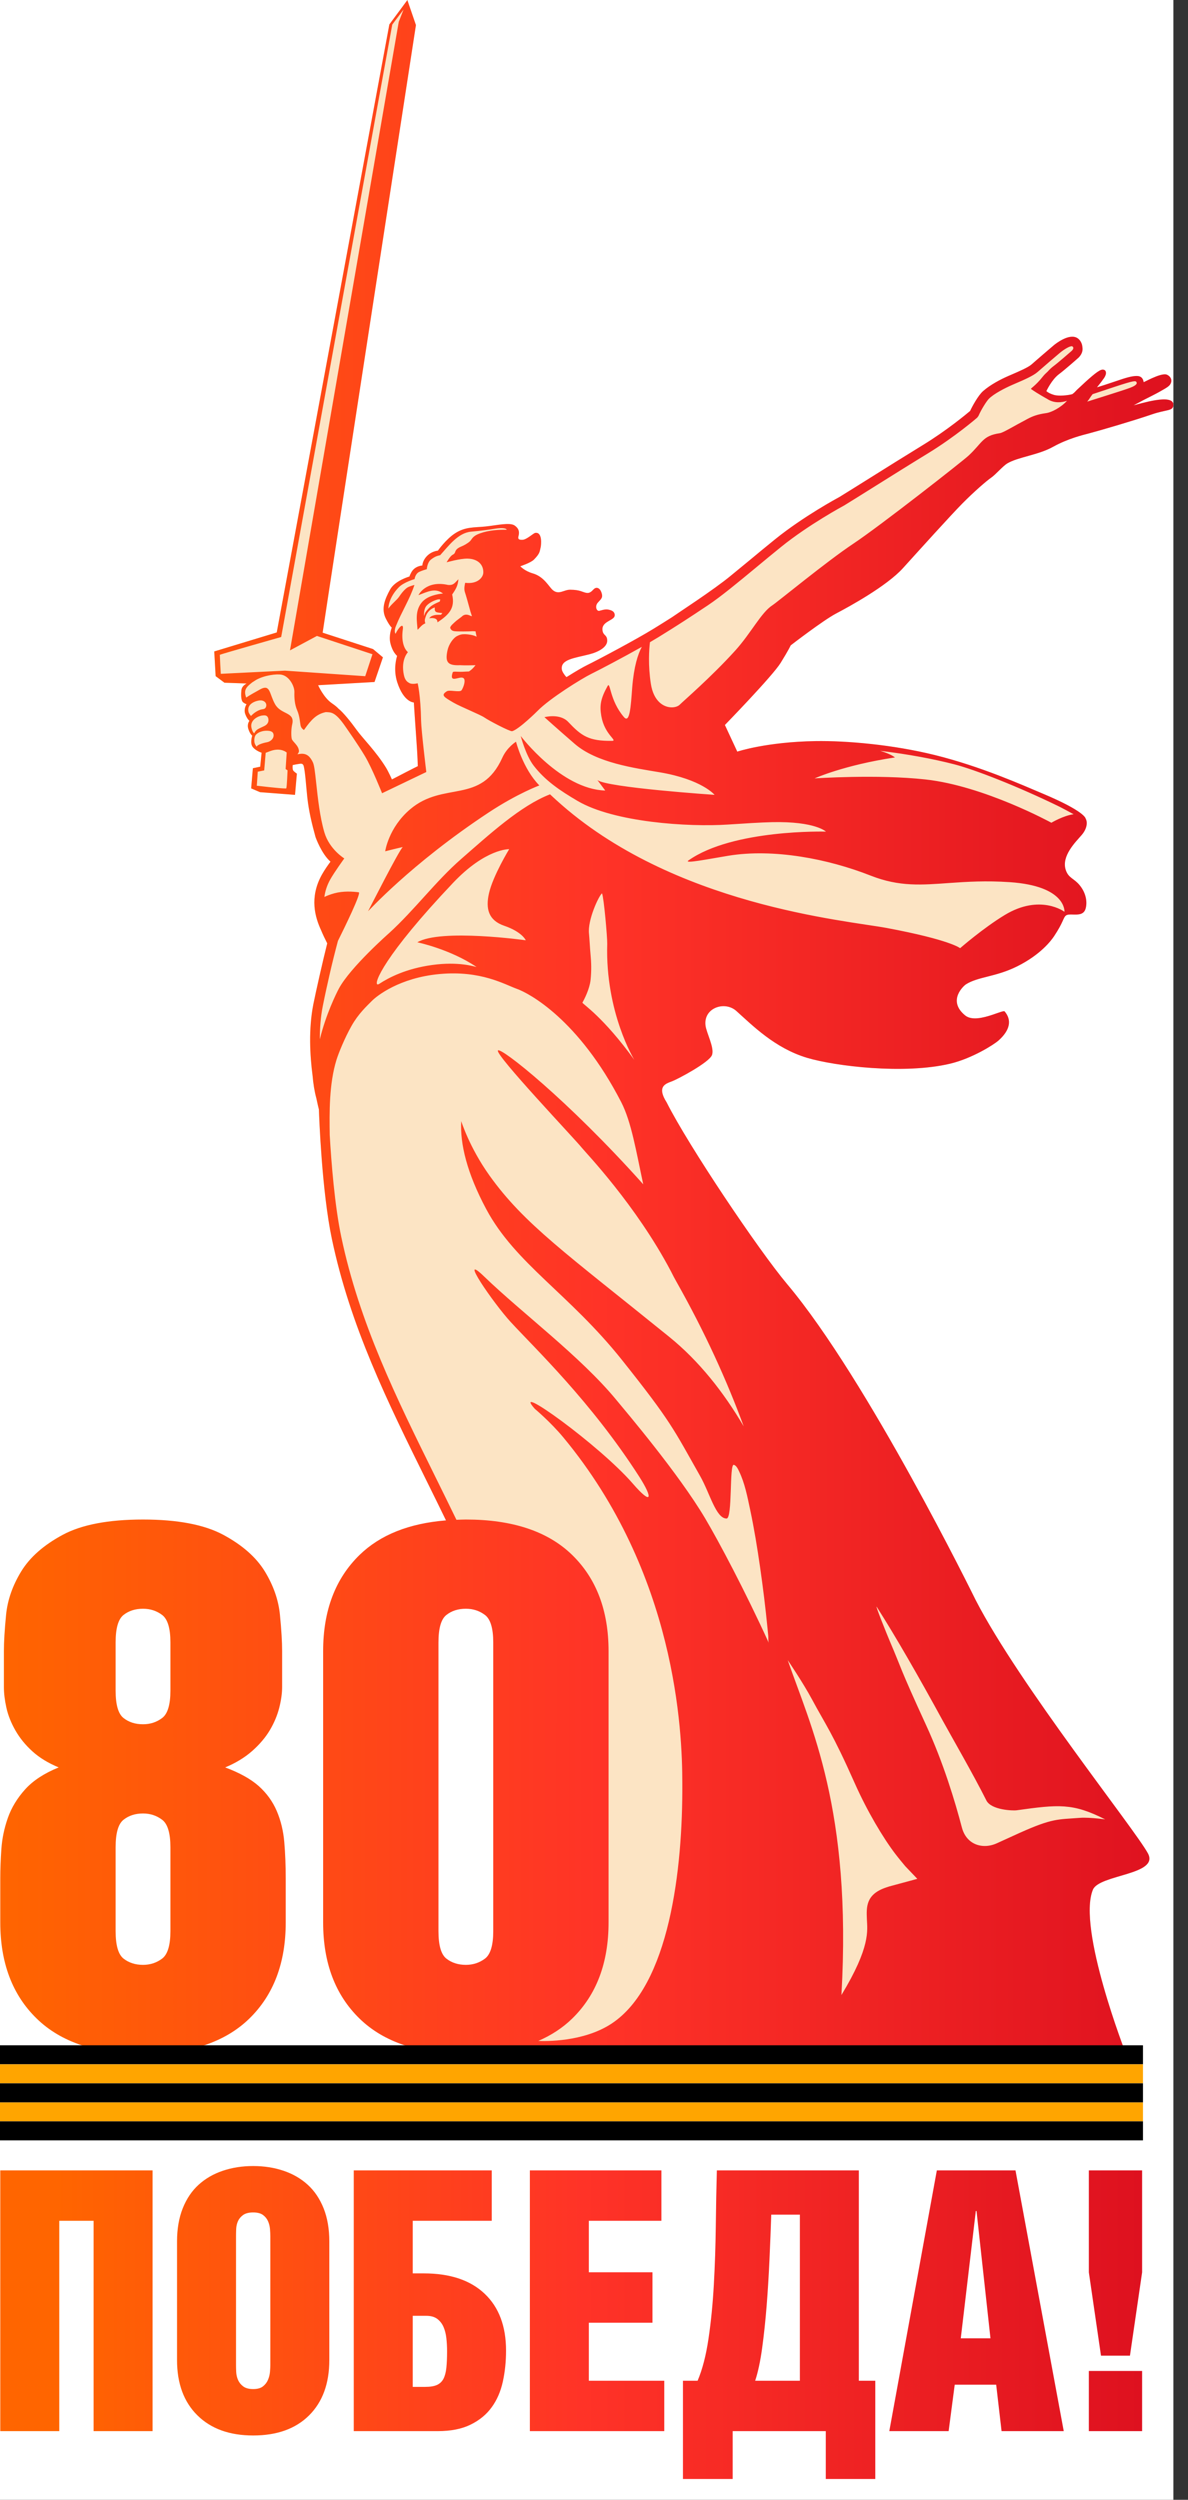
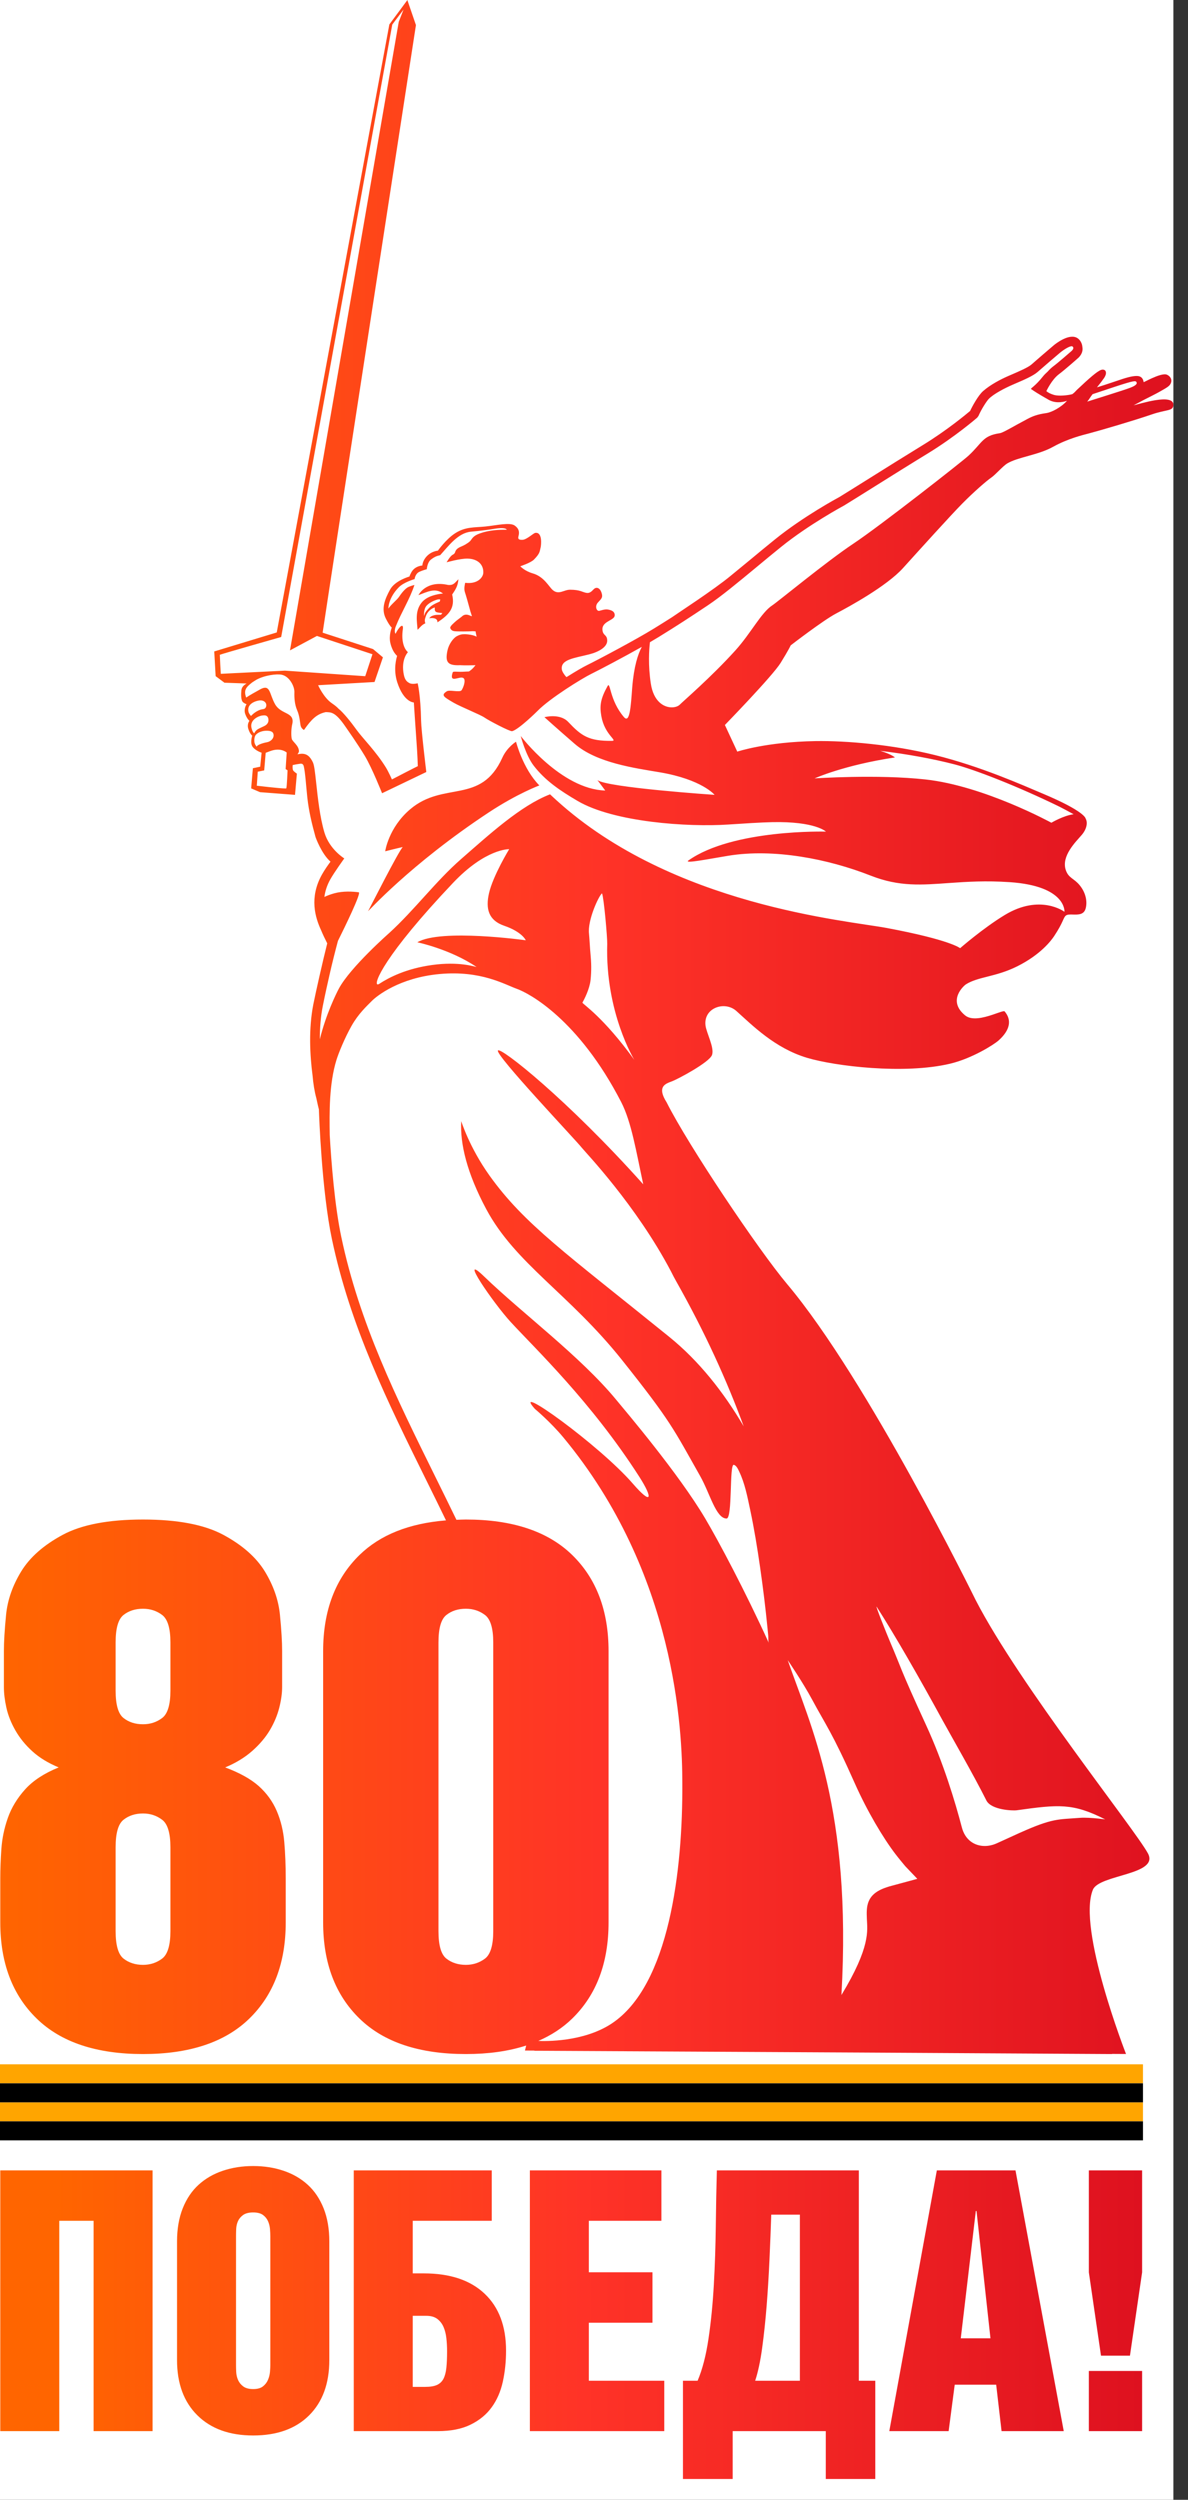
<svg xmlns="http://www.w3.org/2000/svg" width="58" height="122" viewBox="0 0 58 122" fill="none">
  <rect x="0" y="0" width="58" height="122" fill="#333333" stroke="none" />
  <rect width="57.287" height="122" fill="white" />
  <g clip-path="url(#clip0_1_14)">
-     <path d="M55.344 19.781C55.568 19.661 55.767 19.556 55.846 19.515C56.149 19.361 56.417 19.229 56.555 19.151C56.992 18.905 57.12 18.841 57.175 18.665C57.222 18.519 57.143 18.367 56.977 18.288C56.704 18.16 55.838 18.673 55.835 18.649C55.813 18.481 55.721 18.352 55.509 18.349C55.26 18.345 54.944 18.443 54.485 18.601C54.066 18.745 53.647 18.878 53.554 18.903C53.788 18.62 53.856 18.512 53.856 18.512C53.856 18.512 54.079 18.253 53.962 18.091C53.93 18.047 53.849 18.02 53.757 18.053C53.558 18.125 53.195 18.444 52.58 19.023C52.503 19.096 52.469 19.155 52.35 19.237C52.118 19.299 51.688 19.338 51.463 19.274C51.283 19.223 51.165 19.156 51.084 19.09C51.095 19.076 51.34 18.527 51.711 18.253C51.948 18.078 52.607 17.502 52.666 17.445C52.893 17.205 52.857 17.017 52.839 16.887C52.816 16.734 52.732 16.594 52.616 16.511C52.218 16.232 51.532 16.782 51.455 16.845C51.297 16.975 50.58 17.593 50.354 17.792C50.191 17.935 49.724 18.136 49.414 18.269L49.232 18.348C48.845 18.517 48.358 18.771 47.999 19.084C47.753 19.298 47.457 19.848 47.364 20.055C47.162 20.225 46.214 21.012 45.069 21.712C44.204 22.243 43.281 22.82 42.481 23.322C41.885 23.694 41.358 24.024 40.986 24.253C40.916 24.291 39.232 25.196 37.842 26.319C37.418 26.662 37.006 27.003 36.613 27.329C36.285 27.601 35.979 27.852 35.685 28.091C34.863 28.776 33.008 29.978 32.802 30.127C32.528 30.302 32.242 30.481 31.915 30.682C31.038 31.222 29.185 32.203 28.67 32.456C28.467 32.555 28.107 32.763 27.705 33.017C27.692 33.025 27.677 33.032 27.663 33.04L27.654 33.046C27.549 32.933 27.446 32.775 27.431 32.681C27.352 32.181 28.037 32.121 28.766 31.935C29.252 31.811 29.648 31.569 29.645 31.266C29.642 30.985 29.478 31.027 29.427 30.824C29.306 30.346 29.919 30.304 30.001 30.083C30.029 30.006 30.017 29.849 29.824 29.784C29.631 29.719 29.535 29.732 29.268 29.81C29.128 29.851 29.024 29.588 29.192 29.405C29.358 29.223 29.435 29.166 29.381 28.967C29.305 28.692 29.14 28.65 29.037 28.715C28.934 28.78 28.85 28.962 28.645 28.936C28.439 28.91 28.347 28.782 27.83 28.78C27.525 28.779 27.282 29.052 26.982 28.794C26.802 28.638 26.563 28.143 26.018 27.985C25.603 27.866 25.402 27.634 25.402 27.634C25.402 27.634 25.912 27.47 26.07 27.308C26.367 27.005 26.344 26.924 26.395 26.713C26.418 26.625 26.5 25.955 26.134 26.006C26.042 26.018 25.723 26.331 25.518 26.344C25.312 26.357 25.281 26.291 25.312 26.175C25.38 25.924 25.307 25.78 25.135 25.653C24.898 25.478 24.251 25.639 23.698 25.695C23.149 25.752 22.726 25.698 22.214 26.029C21.773 26.315 21.379 26.873 21.379 26.873C21.379 26.873 20.987 26.9 20.744 27.26C20.622 27.442 20.62 27.599 20.62 27.599C20.62 27.599 20.253 27.613 20.081 27.934C19.987 28.11 19.991 28.136 19.991 28.136C19.991 28.136 19.29 28.33 19.047 28.769C18.784 29.247 18.602 29.716 18.836 30.183C19.03 30.572 19.127 30.628 19.127 30.628C19.127 30.628 18.967 31.008 19.061 31.395C19.166 31.831 19.358 31.972 19.387 32.013C19.359 32.113 19.189 32.662 19.395 33.299C19.714 34.283 20.205 34.283 20.205 34.283C20.205 34.283 20.28 35.462 20.333 36.176C20.386 36.89 20.398 37.392 20.398 37.392C20.388 37.388 19.135 38.039 19.135 38.039C19.135 38.039 18.969 37.666 18.843 37.461C18.363 36.679 17.695 36.018 17.414 35.626C17.132 35.235 16.756 34.766 16.521 34.581C16.467 34.522 16.372 34.438 16.206 34.324C15.8 34.049 15.531 33.441 15.531 33.441L18.285 33.283L18.695 32.08L18.213 31.678L15.753 30.878C16.174 28.049 20.306 1.223 20.306 1.223L19.887 -1.14441e-05L19.884 0.008L19.874 0.017L19.874 0.022L19.009 1.192L13.511 30.866L10.461 31.793L10.528 32.999L10.945 33.308L10.956 33.319L12.039 33.356C11.942 33.412 11.803 33.51 11.785 33.684C11.767 33.858 11.754 34.189 11.873 34.279C11.993 34.369 12.039 34.363 12.039 34.363C12.039 34.363 11.884 34.595 11.972 34.843C12.06 35.09 12.18 35.18 12.18 35.18C12.18 35.18 12.045 35.333 12.128 35.585C12.211 35.838 12.315 35.901 12.315 35.901C12.315 35.901 12.19 36.27 12.341 36.46C12.491 36.649 12.772 36.733 12.772 36.733L12.704 37.418L12.346 37.492L12.262 38.476L12.696 38.661L14.403 38.792L14.494 37.758C14.494 37.758 14.338 37.651 14.309 37.595C14.281 37.539 14.28 37.434 14.29 37.339C14.369 37.321 14.513 37.291 14.646 37.273C14.741 37.261 14.791 37.282 14.826 37.378C14.904 37.68 14.946 38.387 15.005 38.929C15.078 39.598 15.232 40.229 15.402 40.842C15.412 40.876 15.701 41.675 16.136 42.052C16.017 42.211 15.848 42.45 15.721 42.676C15.082 43.813 15.397 44.791 15.672 45.389C15.762 45.607 15.865 45.822 15.976 46.039C15.773 46.837 15.413 48.433 15.299 49.005C15.06 50.215 15.131 51.508 15.261 52.499C15.293 52.876 15.351 53.258 15.445 53.6C15.502 53.877 15.551 54.071 15.569 54.143C15.581 54.499 15.711 58.124 16.203 60.461C17.101 64.732 18.911 68.395 20.828 72.274C23.123 76.916 25.496 81.716 26.557 88.063C27.354 92.833 25.717 99.712 25.7 99.781L25.629 100.073L26.115 100.076C26.098 100.079 26.083 100.081 26.066 100.084C26.066 100.084 34.312 100.129 42.004 100.171L54.269 100.245C54.28 100.245 54.291 100.24 54.301 100.238C54.644 100.24 54.877 100.242 54.974 100.242C54.974 100.242 52.579 94.113 53.357 92.225C53.666 91.476 56.611 91.508 56.044 90.453C55.419 89.289 49.777 82.245 47.634 78.089C47.574 77.972 42.358 67.335 38.429 62.669C37.031 61.007 33.609 55.912 32.549 53.803C32.061 53.032 32.475 52.896 32.798 52.776C33.1 52.663 34.626 51.849 34.76 51.492C34.894 51.136 34.481 50.403 34.442 50.032C34.353 49.176 35.391 48.839 35.947 49.337C36.721 50.029 37.825 51.154 39.404 51.627C40.765 52.033 44.151 52.446 46.395 51.91C47.457 51.656 48.521 50.988 48.759 50.772C49.303 50.282 49.415 49.792 49.048 49.36C48.958 49.255 47.667 50.004 47.12 49.556C46.223 48.821 47.074 48.094 47.155 48.042C47.759 47.657 48.605 47.688 49.665 47.159C50.804 46.59 51.316 45.909 51.463 45.688C51.917 45.006 51.906 44.791 52.035 44.685C52.233 44.523 52.859 44.822 52.999 44.351C53.082 44.072 53.054 43.627 52.719 43.212C52.435 42.859 52.172 42.866 52.035 42.467C51.799 41.779 52.526 41.082 52.811 40.749C53.066 40.452 53.111 40.132 53 39.944C52.999 39.931 52.939 39.587 50.941 38.745C49.908 38.309 47.888 37.404 45.641 36.849C43.574 36.338 41.316 36.144 39.814 36.168C37.411 36.207 35.995 36.682 35.995 36.682L35.391 35.382C35.391 35.382 37.711 32.998 38.111 32.353C38.511 31.709 38.604 31.495 38.604 31.495C38.604 31.495 40.18 30.278 40.815 29.944C41.45 29.61 43.285 28.609 44.085 27.726C44.885 26.844 46.413 25.15 46.978 24.577C47.542 24.005 48.177 23.456 48.389 23.313C48.601 23.17 48.962 22.744 49.178 22.616C49.702 22.304 50.684 22.212 51.413 21.806C52.142 21.401 52.891 21.225 53.143 21.158C53.765 20.994 55.419 20.506 56.227 20.227C56.958 19.973 57.266 20.073 57.286 19.776C57.328 19.16 55.586 19.731 55.344 19.781Z" fill="#FCE4C4" />
    <path d="M10.877 105.941C10.423 106.094 10.03 106.321 9.698 106.622C9.367 106.922 9.108 107.306 8.922 107.772C8.736 108.239 8.643 108.779 8.643 109.391V115.179C8.643 116.324 8.974 117.223 9.638 117.878C10.301 118.533 11.208 118.86 12.36 118.86C13.523 118.86 14.434 118.533 15.092 117.878C15.749 117.223 16.078 116.324 16.078 115.179V109.391C16.078 108.779 15.985 108.239 15.799 107.772C15.612 107.306 15.353 106.922 15.022 106.622C14.69 106.321 14.298 106.094 13.844 105.941C13.39 105.787 12.895 105.71 12.36 105.71C11.825 105.71 11.331 105.787 10.877 105.941ZM11.871 116.462C11.755 116.374 11.671 116.267 11.618 116.143C11.566 116.02 11.537 115.89 11.531 115.754C11.525 115.618 11.523 115.509 11.523 115.427V109.144C11.523 109.038 11.525 108.917 11.531 108.781C11.537 108.645 11.566 108.518 11.618 108.4C11.671 108.283 11.755 108.182 11.871 108.099C11.987 108.017 12.151 107.975 12.36 107.975C12.57 107.975 12.729 108.017 12.84 108.099C12.951 108.182 13.032 108.283 13.084 108.4C13.137 108.518 13.169 108.645 13.181 108.781C13.192 108.917 13.198 109.038 13.198 109.144V115.427C13.198 115.509 13.192 115.618 13.181 115.754C13.169 115.89 13.137 116.02 13.084 116.143C13.032 116.267 12.951 116.374 12.84 116.462C12.729 116.551 12.57 116.595 12.36 116.595C12.151 116.595 11.987 116.551 11.871 116.462ZM53.159 105.922V110.896L53.752 114.966H55.166L55.76 110.896V105.922H53.159ZM45.738 105.922L43.417 118.648H46.314L46.611 116.382H48.635L48.898 118.648H51.934L49.578 105.922H45.738ZM47.641 107.905H47.675L48.356 114.117H46.907L47.641 107.905ZM34.998 105.922C34.975 106.772 34.957 107.681 34.946 108.648C34.934 109.616 34.903 110.568 34.85 111.507C34.798 112.445 34.711 113.323 34.589 114.144C34.467 114.964 34.29 115.645 34.058 116.188H33.343V120.984H35.77V118.648H40.316V120.984H42.733V116.188H41.93V105.922H34.998ZM37.209 114.595C37.296 113.958 37.369 113.274 37.428 112.542C37.486 111.81 37.532 111.059 37.567 110.285C37.602 109.512 37.631 108.779 37.654 108.082H39.051V116.188H36.869C37.009 115.763 37.122 115.232 37.209 114.595ZM25.869 105.922V118.648H32.431V116.188H28.748V113.356H31.855V110.896H28.748V108.383H32.291V105.922H25.869ZM17.271 105.922V118.648H21.373C22.012 118.648 22.548 118.542 22.978 118.329C23.409 118.118 23.752 117.834 24.008 117.48C24.264 117.126 24.445 116.71 24.549 116.232C24.654 115.754 24.706 115.25 24.706 114.719C24.706 113.527 24.358 112.601 23.659 111.94C22.961 111.28 21.972 110.949 20.692 110.949H20.151V108.383H24.008V105.922H17.271ZM20.151 113.02H20.815C21.035 113.02 21.213 113.07 21.347 113.17C21.48 113.271 21.582 113.4 21.652 113.56C21.722 113.719 21.768 113.902 21.792 114.109C21.815 114.315 21.827 114.53 21.827 114.755C21.827 115.073 21.815 115.341 21.792 115.56C21.768 115.778 21.722 115.955 21.652 116.091C21.582 116.226 21.477 116.327 21.338 116.392C21.199 116.456 21.006 116.488 20.762 116.488H20.151V113.02ZM0.014 105.922V118.648H2.894V108.383H4.569V118.648H7.449V105.922H0.014ZM53.159 118.648H55.76V115.71H53.159V118.648Z" fill="url(#paint0_linear_1_14)" />
    <path d="M19.884 0.009L19.874 0.016L19.875 0.022L19.009 1.192L13.511 30.866L10.46 31.793L10.528 32.999L10.944 33.308L10.956 33.319L12.039 33.357C11.942 33.412 11.803 33.51 11.785 33.684C11.767 33.858 11.754 34.189 11.873 34.279C11.993 34.368 12.039 34.363 12.039 34.363C12.039 34.363 11.883 34.595 11.972 34.843C12.06 35.09 12.179 35.18 12.179 35.18C12.179 35.18 12.044 35.333 12.127 35.585C12.211 35.838 12.315 35.902 12.315 35.902C12.315 35.902 12.19 36.27 12.341 36.459C12.492 36.649 12.772 36.734 12.772 36.734L12.704 37.418L12.346 37.492L12.262 38.476L12.696 38.661L14.403 38.792L14.494 37.757C14.494 37.757 14.337 37.651 14.31 37.595C14.281 37.539 14.28 37.434 14.29 37.338C14.369 37.321 14.513 37.291 14.646 37.274C14.741 37.261 14.79 37.282 14.826 37.378C14.904 37.68 14.946 38.387 15.005 38.93C15.078 39.598 15.232 40.228 15.402 40.842C15.411 40.876 15.701 41.676 16.136 42.052C16.017 42.21 15.848 42.45 15.721 42.676C15.083 43.813 15.397 44.791 15.672 45.389C15.762 45.606 15.865 45.822 15.976 46.039C15.773 46.836 15.413 48.433 15.299 49.005C15.06 50.215 15.131 51.507 15.261 52.499C15.293 52.875 15.351 53.258 15.445 53.6C15.502 53.877 15.55 54.071 15.569 54.143C15.581 54.499 15.711 58.125 16.202 60.461C17.101 64.732 18.911 68.395 20.828 72.273C21.144 72.911 21.46 73.552 21.774 74.2C19.973 74.345 18.563 74.905 17.553 75.888C16.368 77.043 15.776 78.607 15.776 80.581V93.821C15.776 95.796 16.368 97.361 17.553 98.514C18.738 99.668 20.468 100.245 22.744 100.245C23.857 100.245 24.837 100.105 25.689 99.829L25.629 100.074L26.114 100.076C26.098 100.079 26.083 100.081 26.066 100.084C26.066 100.084 34.312 100.129 42.004 100.171L54.269 100.245C54.28 100.245 54.291 100.24 54.301 100.238C54.644 100.24 54.877 100.241 54.974 100.242C54.974 100.242 52.579 94.112 53.357 92.225C53.666 91.476 56.611 91.508 56.044 90.453C55.419 89.288 49.777 82.245 47.634 78.089C47.575 77.972 42.358 67.335 38.429 62.668C37.031 61.007 33.609 55.912 32.548 53.803C32.061 53.032 32.475 52.896 32.797 52.776C33.099 52.664 34.626 51.849 34.76 51.491C34.894 51.136 34.481 50.404 34.442 50.032C34.352 49.176 35.39 48.839 35.947 49.337C36.721 50.029 37.825 51.155 39.404 51.626C40.765 52.033 44.151 52.446 46.395 51.91C47.457 51.655 48.52 50.988 48.759 50.772C49.303 50.283 49.414 49.792 49.048 49.36C49.01 49.317 48.764 49.42 48.45 49.525C48.011 49.671 47.439 49.817 47.12 49.556C46.223 48.821 47.074 48.094 47.154 48.042C47.759 47.658 48.605 47.688 49.665 47.159C50.804 46.59 51.316 45.909 51.463 45.689C51.917 45.006 51.906 44.791 52.035 44.685C52.109 44.624 52.243 44.628 52.39 44.633C52.634 44.639 52.911 44.646 52.999 44.352C53.082 44.072 53.053 43.627 52.719 43.212C52.435 42.859 52.172 42.866 52.035 42.467C51.799 41.779 52.526 41.082 52.811 40.749C53.066 40.452 53.111 40.132 53 39.944C52.999 39.931 52.939 39.587 50.941 38.745C49.908 38.31 47.888 37.404 45.641 36.849C43.574 36.338 41.315 36.144 39.814 36.168C37.411 36.207 35.995 36.682 35.995 36.682L35.39 35.382C35.39 35.382 37.71 32.998 38.11 32.354C38.51 31.709 38.604 31.495 38.604 31.495C38.604 31.495 40.18 30.279 40.815 29.944C41.45 29.611 43.285 28.609 44.085 27.726C44.884 26.843 46.413 25.15 46.978 24.578C47.542 24.006 48.177 23.456 48.389 23.313C48.601 23.17 48.962 22.744 49.178 22.616C49.702 22.304 50.684 22.212 51.413 21.806C52.142 21.401 52.891 21.224 53.143 21.158C53.765 20.994 55.419 20.506 56.227 20.227C56.958 19.974 57.266 20.073 57.286 19.776C57.328 19.16 55.586 19.732 55.344 19.781C55.568 19.661 55.767 19.556 55.846 19.515C56.149 19.361 56.417 19.228 56.555 19.15C56.993 18.904 57.12 18.841 57.175 18.665C57.222 18.519 57.143 18.367 56.978 18.289C56.828 18.219 56.504 18.339 56.238 18.459C56.016 18.559 55.836 18.66 55.834 18.649C55.812 18.482 55.721 18.352 55.509 18.349C55.26 18.345 54.944 18.443 54.485 18.601C54.066 18.745 53.647 18.878 53.554 18.904C53.788 18.62 53.856 18.512 53.856 18.512C53.856 18.512 54.079 18.254 53.962 18.091C53.93 18.047 53.849 18.021 53.757 18.053C53.558 18.125 53.195 18.444 52.58 19.023C52.503 19.096 52.469 19.155 52.35 19.237C52.118 19.299 51.688 19.338 51.463 19.275C51.283 19.223 51.165 19.156 51.084 19.09C51.094 19.076 51.34 18.527 51.711 18.253C51.948 18.078 52.607 17.502 52.665 17.446C52.893 17.205 52.857 17.017 52.838 16.887C52.816 16.734 52.732 16.594 52.616 16.511C52.219 16.232 51.532 16.781 51.454 16.845C51.297 16.975 50.58 17.593 50.354 17.792C50.191 17.935 49.723 18.136 49.414 18.269L49.232 18.348C48.845 18.517 48.358 18.771 47.999 19.084C47.754 19.298 47.457 19.848 47.364 20.055C47.162 20.225 46.214 21.012 45.07 21.712C44.204 22.242 43.281 22.82 42.48 23.322C41.885 23.694 41.358 24.025 40.986 24.253C40.915 24.291 39.232 25.196 37.842 26.319C37.417 26.661 37.006 27.003 36.613 27.329C36.285 27.601 35.979 27.852 35.685 28.091C34.863 28.776 33.007 29.978 32.802 30.127C32.528 30.302 32.242 30.48 31.915 30.682C31.038 31.222 29.185 32.203 28.67 32.456C28.467 32.555 28.107 32.763 27.705 33.017C27.692 33.025 27.676 33.032 27.663 33.04L27.653 33.046C27.548 32.933 27.446 32.776 27.431 32.68C27.352 32.181 28.037 32.121 28.766 31.935C29.252 31.811 29.648 31.569 29.645 31.266C29.642 30.985 29.478 31.027 29.426 30.823C29.306 30.346 29.919 30.304 30.001 30.083C30.029 30.006 30.017 29.85 29.824 29.784C29.631 29.719 29.535 29.732 29.268 29.809C29.128 29.851 29.024 29.588 29.191 29.406C29.358 29.223 29.435 29.166 29.38 28.968C29.305 28.693 29.14 28.649 29.037 28.715C28.935 28.78 28.85 28.962 28.645 28.936C28.439 28.91 28.347 28.782 27.83 28.78C27.726 28.78 27.63 28.811 27.536 28.843C27.353 28.904 27.179 28.965 26.982 28.793C26.802 28.639 26.562 28.143 26.018 27.986C25.603 27.866 25.402 27.635 25.402 27.635C25.402 27.635 25.912 27.47 26.07 27.308C26.366 27.005 26.344 26.924 26.395 26.714C26.418 26.625 26.499 25.956 26.134 26.006C26.042 26.018 25.723 26.331 25.518 26.344C25.312 26.357 25.281 26.291 25.312 26.175C25.38 25.924 25.308 25.781 25.135 25.653C24.898 25.478 24.251 25.639 23.698 25.695C23.149 25.752 22.726 25.698 22.214 26.03C21.773 26.315 21.379 26.874 21.379 26.874C21.379 26.874 20.987 26.9 20.744 27.261C20.622 27.442 20.62 27.599 20.62 27.599C20.62 27.599 20.253 27.613 20.081 27.934C19.987 28.11 19.991 28.136 19.991 28.136C19.991 28.136 19.29 28.33 19.047 28.769C18.784 29.246 18.602 29.716 18.835 30.183C19.03 30.571 19.127 30.628 19.127 30.628C19.127 30.628 18.966 31.008 19.061 31.395C19.167 31.831 19.358 31.973 19.387 32.012C19.358 32.114 19.189 32.662 19.395 33.3C19.714 34.283 20.205 34.283 20.205 34.283C20.205 34.283 20.28 35.462 20.333 36.176C20.386 36.89 20.398 37.392 20.398 37.392C20.388 37.388 19.135 38.039 19.135 38.039C19.135 38.039 18.969 37.666 18.843 37.461C18.363 36.679 17.695 36.018 17.414 35.626C17.133 35.235 16.756 34.766 16.521 34.582C16.467 34.521 16.373 34.438 16.206 34.324C15.8 34.049 15.531 33.441 15.531 33.441L18.285 33.284L18.695 32.08L18.213 31.677L15.752 30.877C16.174 28.049 20.307 1.224 20.307 1.224L19.887 -1.14441e-05L19.884 0.009ZM10.732 31.956C10.842 31.908 13.728 31.088 13.728 31.088L19.151 1.199L19.703 0.466L19.468 1.064L14.158 31.741L15.473 31.036L18.184 31.929L17.831 33.001L13.912 32.73L10.78 32.885C10.768 32.712 10.739 32.162 10.732 31.956ZM31.774 33.361C31.637 32.462 31.688 31.712 31.731 31.343C31.888 31.251 32.033 31.165 32.158 31.088C33.063 30.531 33.652 30.147 34.555 29.544C35.202 29.112 35.993 28.456 36.91 27.698C37.302 27.373 37.712 27.032 38.134 26.692C39.489 25.596 41.188 24.683 41.218 24.666C41.601 24.431 42.13 24.1 42.727 23.726C43.525 23.226 44.447 22.649 45.313 22.12C46.633 21.311 47.665 20.42 47.709 20.382L47.771 20.298C47.914 19.969 48.163 19.585 48.266 19.476C48.51 19.217 49.091 18.928 49.418 18.785L49.597 18.707C49.974 18.546 50.443 18.344 50.661 18.151C50.885 17.954 51.595 17.343 51.751 17.215C51.952 17.049 52.258 16.863 52.348 16.902C52.354 16.906 52.478 16.967 52.329 17.117C52.322 17.123 51.657 17.704 51.435 17.868C51.33 17.946 51.236 18.037 51.152 18.132C51.064 18.212 50.982 18.291 50.925 18.363C50.542 18.85 50.297 18.957 50.337 18.986C50.676 19.223 51.132 19.473 51.132 19.473C51.464 19.691 51.836 19.648 52.093 19.56C51.794 19.891 51.338 20.125 51.072 20.162C50.637 20.222 50.408 20.317 50.164 20.445C49.496 20.796 48.977 21.119 48.812 21.142C47.96 21.266 47.968 21.605 47.283 22.24C47.001 22.503 42.956 25.675 41.662 26.533C40.368 27.392 37.969 29.372 37.71 29.539C37.162 29.893 36.671 30.891 35.904 31.741C34.733 33.038 33.318 34.253 33.194 34.384C33.116 34.465 32.969 34.522 32.797 34.522C32.413 34.522 31.908 34.244 31.774 33.361ZM53.344 19.236C53.344 19.236 54.065 18.995 54.437 18.873C55.38 18.564 55.453 18.566 55.492 18.665C55.537 18.779 55.298 18.878 55.173 18.926C54.861 19.047 53.281 19.534 53.079 19.601C53.192 19.471 53.228 19.375 53.344 19.236ZM19.472 28.66C19.716 28.412 20.242 28.261 20.242 28.261C20.242 28.261 20.267 28.004 20.471 27.908C20.622 27.837 20.838 27.778 20.838 27.778C20.838 27.778 20.855 27.448 21.044 27.305C21.233 27.161 21.339 27.129 21.49 27.095C21.895 26.651 22.358 26.007 22.994 25.948C23.473 25.905 23.959 25.841 24.179 25.8C24.238 25.79 24.685 25.726 24.742 25.852C24.358 25.849 23.88 25.871 23.433 26.031C23.065 26.162 23.051 26.305 22.949 26.41C22.846 26.513 22.627 26.631 22.524 26.67C22.422 26.709 22.306 26.775 22.255 26.865C22.203 26.957 22.229 27.008 22.101 27.074C21.972 27.14 21.804 27.443 21.804 27.443C21.804 27.443 22.47 27.253 22.829 27.262C23.319 27.273 23.612 27.548 23.596 27.953C23.586 28.172 23.324 28.521 22.712 28.443C22.712 28.443 22.634 28.714 22.696 28.896C22.753 29.064 22.867 29.476 22.928 29.7C22.937 29.742 22.949 29.783 22.962 29.826C22.966 29.841 22.968 29.851 22.968 29.851C22.968 29.851 22.97 29.853 22.97 29.853C22.99 29.92 23.012 29.985 23.031 30.042C23.049 30.098 23.004 30.066 22.927 30.034C22.828 29.994 22.675 29.953 22.535 30.1L22.283 30.292C22.16 30.403 21.942 30.576 21.985 30.663C22.028 30.749 22.078 30.791 22.198 30.806C22.309 30.822 22.914 30.82 23.091 30.804C23.134 30.808 23.178 30.81 23.22 30.813C23.219 30.814 23.219 30.816 23.218 30.816C23.214 30.818 23.238 30.924 23.269 31.074C23.051 30.95 22.643 30.945 22.634 30.954C22.518 30.95 22.416 30.99 22.306 31.047C22.123 31.143 21.911 31.443 21.847 31.742C21.725 32.309 21.843 32.495 22.48 32.463C22.481 32.463 22.483 32.465 22.484 32.465C22.779 32.48 22.927 32.466 23.155 32.466C23.174 32.466 23.194 32.464 23.215 32.46C23.072 32.667 22.894 32.77 22.894 32.77C22.894 32.77 22.752 32.776 22.692 32.779C22.537 32.79 22.417 32.786 22.327 32.782C22.185 32.777 22.116 32.771 22.101 32.819C21.979 33.189 22.155 33.143 22.345 33.099C22.478 33.066 22.618 33.035 22.666 33.144C22.717 33.262 22.637 33.524 22.539 33.681C22.494 33.752 22.326 33.737 22.16 33.722C22.019 33.709 21.879 33.697 21.815 33.737C21.51 33.93 21.665 34.014 22.151 34.297C22.495 34.496 23.45 34.877 23.655 35.02C23.86 35.164 24.901 35.711 25.004 35.685C25.331 35.599 26.227 34.714 26.251 34.688C26.833 34.091 28.396 33.118 28.874 32.884C29.264 32.693 30.41 32.09 31.335 31.569C31.146 31.92 30.948 32.523 30.865 33.561C30.796 34.506 30.744 35.323 30.462 34.997C29.76 34.182 29.8 33.238 29.666 33.476C29.312 34.109 29.27 34.446 29.358 34.95C29.519 35.871 30.182 36.153 29.875 36.157C28.742 36.17 28.387 35.917 27.742 35.233C27.331 34.797 26.58 35.001 26.58 35.001C26.58 35.001 27.215 35.574 28.058 36.303C29.134 37.235 30.984 37.483 32.211 37.691C34.274 38.041 34.887 38.792 34.887 38.792C34.887 38.792 29.608 38.435 29.165 38.068L29.549 38.581C27.391 38.52 25.423 35.919 25.423 35.919C25.423 35.919 25.663 36.86 26.059 37.372C26.619 38.096 27.333 38.581 28.198 39.088C29.972 40.131 33.595 40.371 35.552 40.24C36.318 40.189 37.147 40.136 37.699 40.124C39.816 40.079 40.323 40.586 40.323 40.586C40.323 40.586 35.788 40.456 33.611 41.993C33.358 42.171 34.608 41.919 35.559 41.763C37.772 41.402 40.419 41.912 42.509 42.734C43.917 43.288 44.998 43.189 46.381 43.091C47.202 43.033 48.13 42.974 49.295 43.052C52.072 43.239 51.969 44.499 51.969 44.499C51.969 44.499 50.786 43.606 49.053 44.656C47.998 45.295 46.875 46.275 46.875 46.275C46.875 46.275 46.408 45.872 43.287 45.288C41.305 44.917 32.849 44.201 27.177 39.064C27.056 38.956 26.951 38.855 26.854 38.766C25.423 39.313 23.872 40.739 22.504 41.932C21.279 43.002 20.239 44.406 19.005 45.532C19.005 45.532 17.102 47.204 16.543 48.249C16.414 48.491 15.912 49.506 15.614 50.722C15.615 50.184 15.654 49.631 15.759 49.1C15.875 48.516 15.991 48.003 16.091 47.562C16.215 47.012 16.366 46.416 16.499 45.919C16.829 45.255 17.655 43.566 17.514 43.547C17.222 43.508 16.751 43.478 16.32 43.597C16.126 43.65 15.967 43.712 15.837 43.775C15.872 43.505 15.957 43.218 16.129 42.911C16.321 42.569 16.809 41.894 16.809 41.894C16.809 41.894 16.085 41.457 15.838 40.627C15.617 39.883 15.513 38.92 15.438 38.217C15.374 37.626 15.34 37.336 15.271 37.195C15.153 36.954 14.993 36.741 14.634 36.794C14.6 36.798 14.561 36.805 14.523 36.812C14.56 36.761 14.592 36.711 14.594 36.675C14.603 36.385 14.273 36.198 14.243 36.054C14.207 35.883 14.22 35.541 14.265 35.355C14.416 34.731 13.725 34.896 13.428 34.366C13.143 33.859 13.205 33.364 12.699 33.645C12.508 33.752 12.161 33.942 12.019 34.045C11.881 33.663 12.029 33.528 12.322 33.297L12.324 33.297C12.385 33.256 12.46 33.207 12.503 33.182C12.906 32.955 13.504 32.878 13.751 32.929C14.142 33.01 14.384 33.512 14.373 33.777C14.364 34.042 14.383 34.377 14.507 34.663C14.632 34.949 14.643 35.245 14.674 35.404C14.706 35.563 14.841 35.626 14.841 35.626C15.207 35.102 15.461 34.849 15.905 34.753C16.152 34.768 16.355 34.715 16.866 35.464C16.965 35.609 17.461 36.307 17.816 36.9C18.17 37.492 18.653 38.713 18.653 38.713L20.813 37.677C20.813 37.677 20.566 35.644 20.558 35.166C20.536 33.92 20.391 33.346 20.391 33.346C20.391 33.346 20.118 33.418 19.98 33.332C19.921 33.294 19.78 33.243 19.717 32.938C19.56 32.187 19.916 31.829 19.916 31.829C19.703 31.641 19.591 31.238 19.666 30.722C19.719 30.354 19.464 30.609 19.311 30.931C19.259 30.857 19.262 30.727 19.325 30.566C19.599 29.871 19.999 29.262 20.234 28.548C20.234 28.548 20.09 28.582 19.956 28.639C19.822 28.694 19.651 28.875 19.489 29.118C19.379 29.285 19.11 29.48 18.964 29.698C18.959 29.678 18.959 29.181 19.472 28.66ZM12.134 34.751C12.025 34.321 12.536 34.197 12.669 34.183C12.757 34.175 12.888 34.187 12.966 34.297C12.998 34.342 13.024 34.437 12.973 34.528C12.916 34.63 12.807 34.6 12.695 34.642C12.477 34.723 12.331 34.861 12.255 34.941C12.199 34.887 12.144 34.788 12.134 34.751ZM12.286 35.556C12.157 35.105 12.683 34.93 12.791 34.921C12.876 34.915 13.014 34.879 13.08 35.013C13.109 35.073 13.171 35.305 12.902 35.434C12.643 35.558 12.56 35.581 12.47 35.691C12.449 35.718 12.413 35.776 12.414 35.79C12.364 35.753 12.329 35.704 12.286 35.556ZM12.419 36.201C12.393 35.91 12.523 35.831 12.523 35.831C12.523 35.831 12.693 35.647 13.072 35.663C13.327 35.676 13.358 35.791 13.358 35.898C13.358 36.046 13.214 36.194 13.026 36.226C12.847 36.257 12.54 36.353 12.533 36.445C12.49 36.395 12.428 36.305 12.419 36.201ZM12.538 38.346L12.585 37.661L12.899 37.598L12.971 36.74C13.072 36.701 13.224 36.642 13.299 36.622C13.752 36.497 13.997 36.727 13.997 36.727L13.945 37.532L14.039 37.595C14.039 37.595 14.008 38.41 13.977 38.474C13.974 38.479 13.956 38.48 13.925 38.48C13.667 38.48 12.538 38.346 12.538 38.346ZM43.695 36.965C43.524 36.839 43.27 36.733 42.971 36.643C44.335 36.807 45.579 37.04 46.596 37.303C47.586 37.559 49.672 38.367 51.738 39.376C51.87 39.441 52.193 39.616 52.417 39.739C51.921 39.8 51.33 40.153 51.33 40.153C51.33 40.153 48.052 38.356 45.188 38.041C42.817 37.78 39.769 37.989 39.769 37.989C39.769 37.989 41.187 37.343 43.695 36.965ZM22.119 43.087C23.716 41.403 24.859 41.443 24.859 41.443C24.859 41.443 24.069 42.734 23.873 43.597C23.702 44.349 23.847 44.917 24.618 45.181C25.501 45.484 25.669 45.889 25.669 45.889C25.669 45.889 21.524 45.309 20.374 45.987C20.374 45.987 21.979 46.321 23.267 47.193C23.172 47.178 22.407 46.913 21.098 47.095C19.837 47.269 19.001 47.698 18.514 48.016C18.486 48.034 18.461 48.044 18.442 48.044C18.21 48.044 18.737 46.654 22.119 43.087ZM28.433 48.932C28.524 48.779 28.787 48.265 28.833 47.824C28.883 47.349 28.866 46.958 28.833 46.602C28.799 46.245 28.777 45.755 28.756 45.569C28.68 44.908 29.228 43.727 29.391 43.597C29.483 43.8 29.654 45.772 29.646 46.061C29.545 49.416 30.969 51.726 30.969 51.726C29.45 49.626 28.466 49.02 28.433 48.932ZM21.248 72.061C19.345 68.21 17.547 64.573 16.661 60.361C16.339 58.831 16.175 56.731 16.098 55.394C16.081 54.295 16.066 52.895 16.426 51.73C16.533 51.386 16.828 50.66 17.163 50.066C17.498 49.471 17.913 49.094 18.147 48.856C18.398 48.601 19.506 47.715 21.466 47.536C23.479 47.351 24.636 48.045 25.239 48.261C25.826 48.471 28.244 49.742 30.33 53.791C30.825 54.751 31.061 56.201 31.404 57.799C27.705 53.665 24.432 51.074 24.309 51.268C24.17 51.485 28.098 55.625 28.402 56.011C28.58 56.237 31.048 58.804 32.753 62.039C32.756 62.045 32.759 62.051 32.763 62.058C32.845 62.224 32.931 62.388 33.023 62.55C34.419 65.021 35.491 67.386 36.309 69.611C35.328 67.94 34.124 66.418 32.675 65.245C27.643 61.172 25.598 59.749 23.896 57.368C22.913 55.991 22.518 54.714 22.518 54.714C22.456 55.833 22.801 57.255 23.737 59.007C25.165 61.678 27.789 63.139 30.37 66.377C32.767 69.386 32.884 69.74 34.189 72.049C34.655 72.873 34.954 74.11 35.472 74.11C35.77 74.11 35.602 71.438 35.825 71.489C35.953 71.518 36.036 71.707 36.086 71.812C36.363 72.385 36.49 73.049 36.622 73.67C36.82 74.603 36.973 75.546 37.109 76.489C37.252 77.484 37.375 78.481 37.473 79.481C37.485 79.601 37.497 79.721 37.508 79.841C37.517 79.938 37.499 80.103 37.539 80.19C36.359 77.606 35.092 75.226 34.431 74.11C33.132 71.914 30.548 68.875 30.082 68.311C28.34 66.198 25.488 64.085 23.643 62.304C22.318 61.025 24.09 63.603 24.935 64.521C26.127 65.817 28.868 68.415 31.215 72.077C31.88 73.116 31.842 73.497 30.899 72.41C29.26 70.518 24.892 67.392 26.112 68.758C26.112 68.758 26.879 69.398 27.504 70.152C33.007 76.786 33.312 84.473 33.312 87.033C33.336 91.207 32.692 96.915 29.84 98.771C28.472 99.662 26.616 99.62 26.281 99.604C26.915 99.329 27.469 98.968 27.935 98.514C29.119 97.361 29.711 95.796 29.711 93.821V80.581C29.711 78.607 29.119 77.043 27.935 75.888C26.749 74.734 25.019 74.158 22.744 74.158C22.586 74.158 22.437 74.167 22.284 74.172C21.94 73.462 21.593 72.759 21.248 72.061ZM46.961 89.19C46.635 87.944 46.062 86.037 45.215 84.196C43.879 81.289 44.03 81.467 43.444 80.101C43.344 79.87 42.675 78.218 42.81 78.43C43.716 79.849 44.836 81.796 46.02 83.963C46.441 84.731 47.539 86.634 48.154 87.864C48.396 88.35 49.483 88.369 49.621 88.35C51.684 88.063 52.371 87.988 53.958 88.793C53.96 88.794 53.81 88.772 53.603 88.751C53.338 88.724 52.979 88.697 52.727 88.717C51.645 88.801 51.402 88.726 49.793 89.446C49.564 89.549 49.121 89.751 48.671 89.957C48.478 90.045 48.275 90.091 48.078 90.091C47.58 90.091 47.122 89.802 46.961 89.19ZM21.794 95.588C21.535 95.385 21.407 94.938 21.407 94.246V80.156C21.407 79.465 21.535 79.019 21.794 78.816C22.051 78.612 22.369 78.512 22.744 78.512C23.095 78.512 23.406 78.612 23.677 78.816C23.945 79.019 24.081 79.465 24.081 80.156V94.246C24.081 94.938 23.945 95.385 23.677 95.588C23.406 95.79 23.095 95.892 22.744 95.892C22.369 95.892 22.051 95.79 21.794 95.588ZM38.457 81.019C38.457 81.019 39.201 82.112 39.648 82.945C40.311 84.18 40.629 84.549 41.736 87.04C42.337 88.392 43.118 89.703 43.719 90.488C43.909 90.735 44.071 90.925 44.197 91.078L44.785 91.694L43.408 92.067C43.363 92.082 43.315 92.098 43.266 92.114C42.267 92.447 42.3 93.071 42.322 93.654C42.345 94.216 42.513 95.002 41.08 97.364C41.598 88.299 39.562 84.217 38.457 81.019ZM21.879 28.548C20.779 28.303 20.429 29.046 20.429 29.046C20.874 28.88 21.244 28.674 21.628 28.965C21.373 28.99 20.866 29.073 20.594 29.397C20.234 29.828 20.367 30.371 20.384 30.722C20.387 30.782 20.574 30.477 20.765 30.424C20.727 30.293 20.732 30.245 20.781 30.1C20.848 29.869 21.042 29.699 21.226 29.646C21.205 29.924 21.33 29.879 21.596 29.921C21.575 29.949 21.554 29.975 21.532 30.002C21.498 30.004 21.463 30.004 21.429 30.004C21.361 30.004 21.294 30.004 21.228 30.019C21.138 30.041 21.035 30.061 20.954 30.175C21.202 30.138 21.364 30.192 21.357 30.375C21.942 29.985 22.223 29.671 22.076 29.013C22.25 28.763 22.36 28.578 22.38 28.268C22.198 28.452 22.143 28.571 21.879 28.548ZM20.828 29.558C20.989 29.378 21.29 29.271 21.384 29.253C21.478 29.236 21.495 29.265 21.495 29.265C21.486 29.297 21.476 29.329 21.467 29.361C21.467 29.361 21.128 29.49 20.989 29.631C20.85 29.773 20.767 29.869 20.745 29.943C20.723 30.016 20.706 30.061 20.706 30.061C20.706 30.061 20.667 29.739 20.828 29.558ZM24.526 36.976C23.482 39.286 21.668 38.099 20.024 39.496C18.962 40.399 18.806 41.547 18.806 41.547C18.806 41.547 19.263 41.428 19.664 41.338C19.472 41.514 18.014 44.394 17.971 44.467C17.929 44.539 20.005 42.194 23.869 39.645C25.258 38.729 26.332 38.332 26.332 38.332C25.527 37.517 25.193 36.198 25.193 36.198C25.193 36.198 24.756 36.466 24.526 36.976ZM3.058 74.907C2.131 75.406 1.457 76.001 1.035 76.691C0.613 77.382 0.366 78.09 0.296 78.815C0.225 79.54 0.19 80.13 0.19 80.581V82.33C0.19 82.64 0.231 82.979 0.313 83.347C0.395 83.716 0.543 84.085 0.753 84.453C0.964 84.822 1.24 85.162 1.58 85.47C1.92 85.78 2.349 86.042 2.865 86.256C2.161 86.541 1.615 86.898 1.228 87.327C0.842 87.755 0.56 88.219 0.384 88.718C0.208 89.217 0.103 89.723 0.067 90.235C0.032 90.746 0.014 91.228 0.014 91.681V93.821C0.014 95.796 0.606 97.361 1.792 98.514C2.976 99.668 4.707 100.245 6.982 100.245C9.257 100.245 10.988 99.668 12.173 98.514C13.357 97.361 13.95 95.796 13.95 93.821V91.681C13.95 91.038 13.926 90.443 13.879 89.896C13.832 89.349 13.709 88.843 13.51 88.379C13.31 87.915 13.018 87.512 12.63 87.165C12.243 86.822 11.697 86.518 10.994 86.256C11.509 86.042 11.95 85.774 12.314 85.453C12.677 85.131 12.964 84.792 13.176 84.436C13.387 84.079 13.539 83.716 13.633 83.347C13.727 82.979 13.774 82.64 13.774 82.33V80.581C13.774 80.13 13.739 79.54 13.668 78.815C13.598 78.09 13.351 77.382 12.93 76.691C12.507 76.001 11.832 75.406 10.906 74.907C9.979 74.408 8.671 74.158 6.982 74.158C5.293 74.158 3.985 74.408 3.058 74.907ZM6.032 83.846C5.774 83.645 5.645 83.199 5.645 82.509V80.153C5.645 79.463 5.774 79.018 6.032 78.815C6.29 78.612 6.607 78.512 6.982 78.512C7.334 78.512 7.645 78.612 7.915 78.815C8.184 79.018 8.32 79.463 8.32 80.153V82.509C8.32 83.199 8.184 83.645 7.915 83.846C7.645 84.05 7.334 84.15 6.982 84.15C6.607 84.15 6.29 84.05 6.032 83.846ZM6.032 95.587C5.774 95.384 5.645 94.936 5.645 94.243V90.153C5.645 89.46 5.774 89.012 6.032 88.81C6.29 88.606 6.607 88.504 6.982 88.504C7.334 88.504 7.645 88.606 7.915 88.81C8.184 89.012 8.32 89.46 8.32 90.153V94.243C8.32 94.936 8.184 95.384 7.915 95.587C7.645 95.79 7.334 95.892 6.982 95.892C6.607 95.892 6.29 95.79 6.032 95.587Z" fill="url(#paint1_linear_1_14)" />
-     <path d="M0 99.817V100.017V100.745H55.802V100.017V99.817H0Z" fill="black" />
    <path d="M0 100.745V100.945V101.673H55.802V100.945V100.745H0Z" fill="#FFA500" />
    <path d="M0 102.601V102.8V103.529H55.802V102.8V102.601H0Z" fill="#FFA500" />
    <path d="M0 101.673V101.872V102.601H55.802V101.872V101.673H0Z" fill="black" />
    <path d="M0 103.529V103.728V104.457H55.802V103.728V103.529H0Z" fill="black" />
  </g>
  <defs>
    <linearGradient id="paint0_linear_1_14" x1="0.014" y1="113.347" x2="55.76" y2="113.347" gradientUnits="userSpaceOnUse">
      <stop stop-color="#FF6500" />
      <stop offset="0.049" stop-color="#FF6500" />
      <stop offset="0.51" stop-color="#FF3327" />
      <stop offset="1" stop-color="#DE111F" />
    </linearGradient>
    <linearGradient id="paint1_linear_1_14" x1="0.014" y1="50.122" x2="57.287" y2="50.122" gradientUnits="userSpaceOnUse">
      <stop stop-color="#FF6500" />
      <stop offset="0.51" stop-color="#FF3327" />
      <stop offset="1" stop-color="#DE111F" />
    </linearGradient>
    <clipPath id="clip0_1_14">
      <rect width="57.287" height="122" fill="white" />
    </clipPath>
  </defs>
</svg>